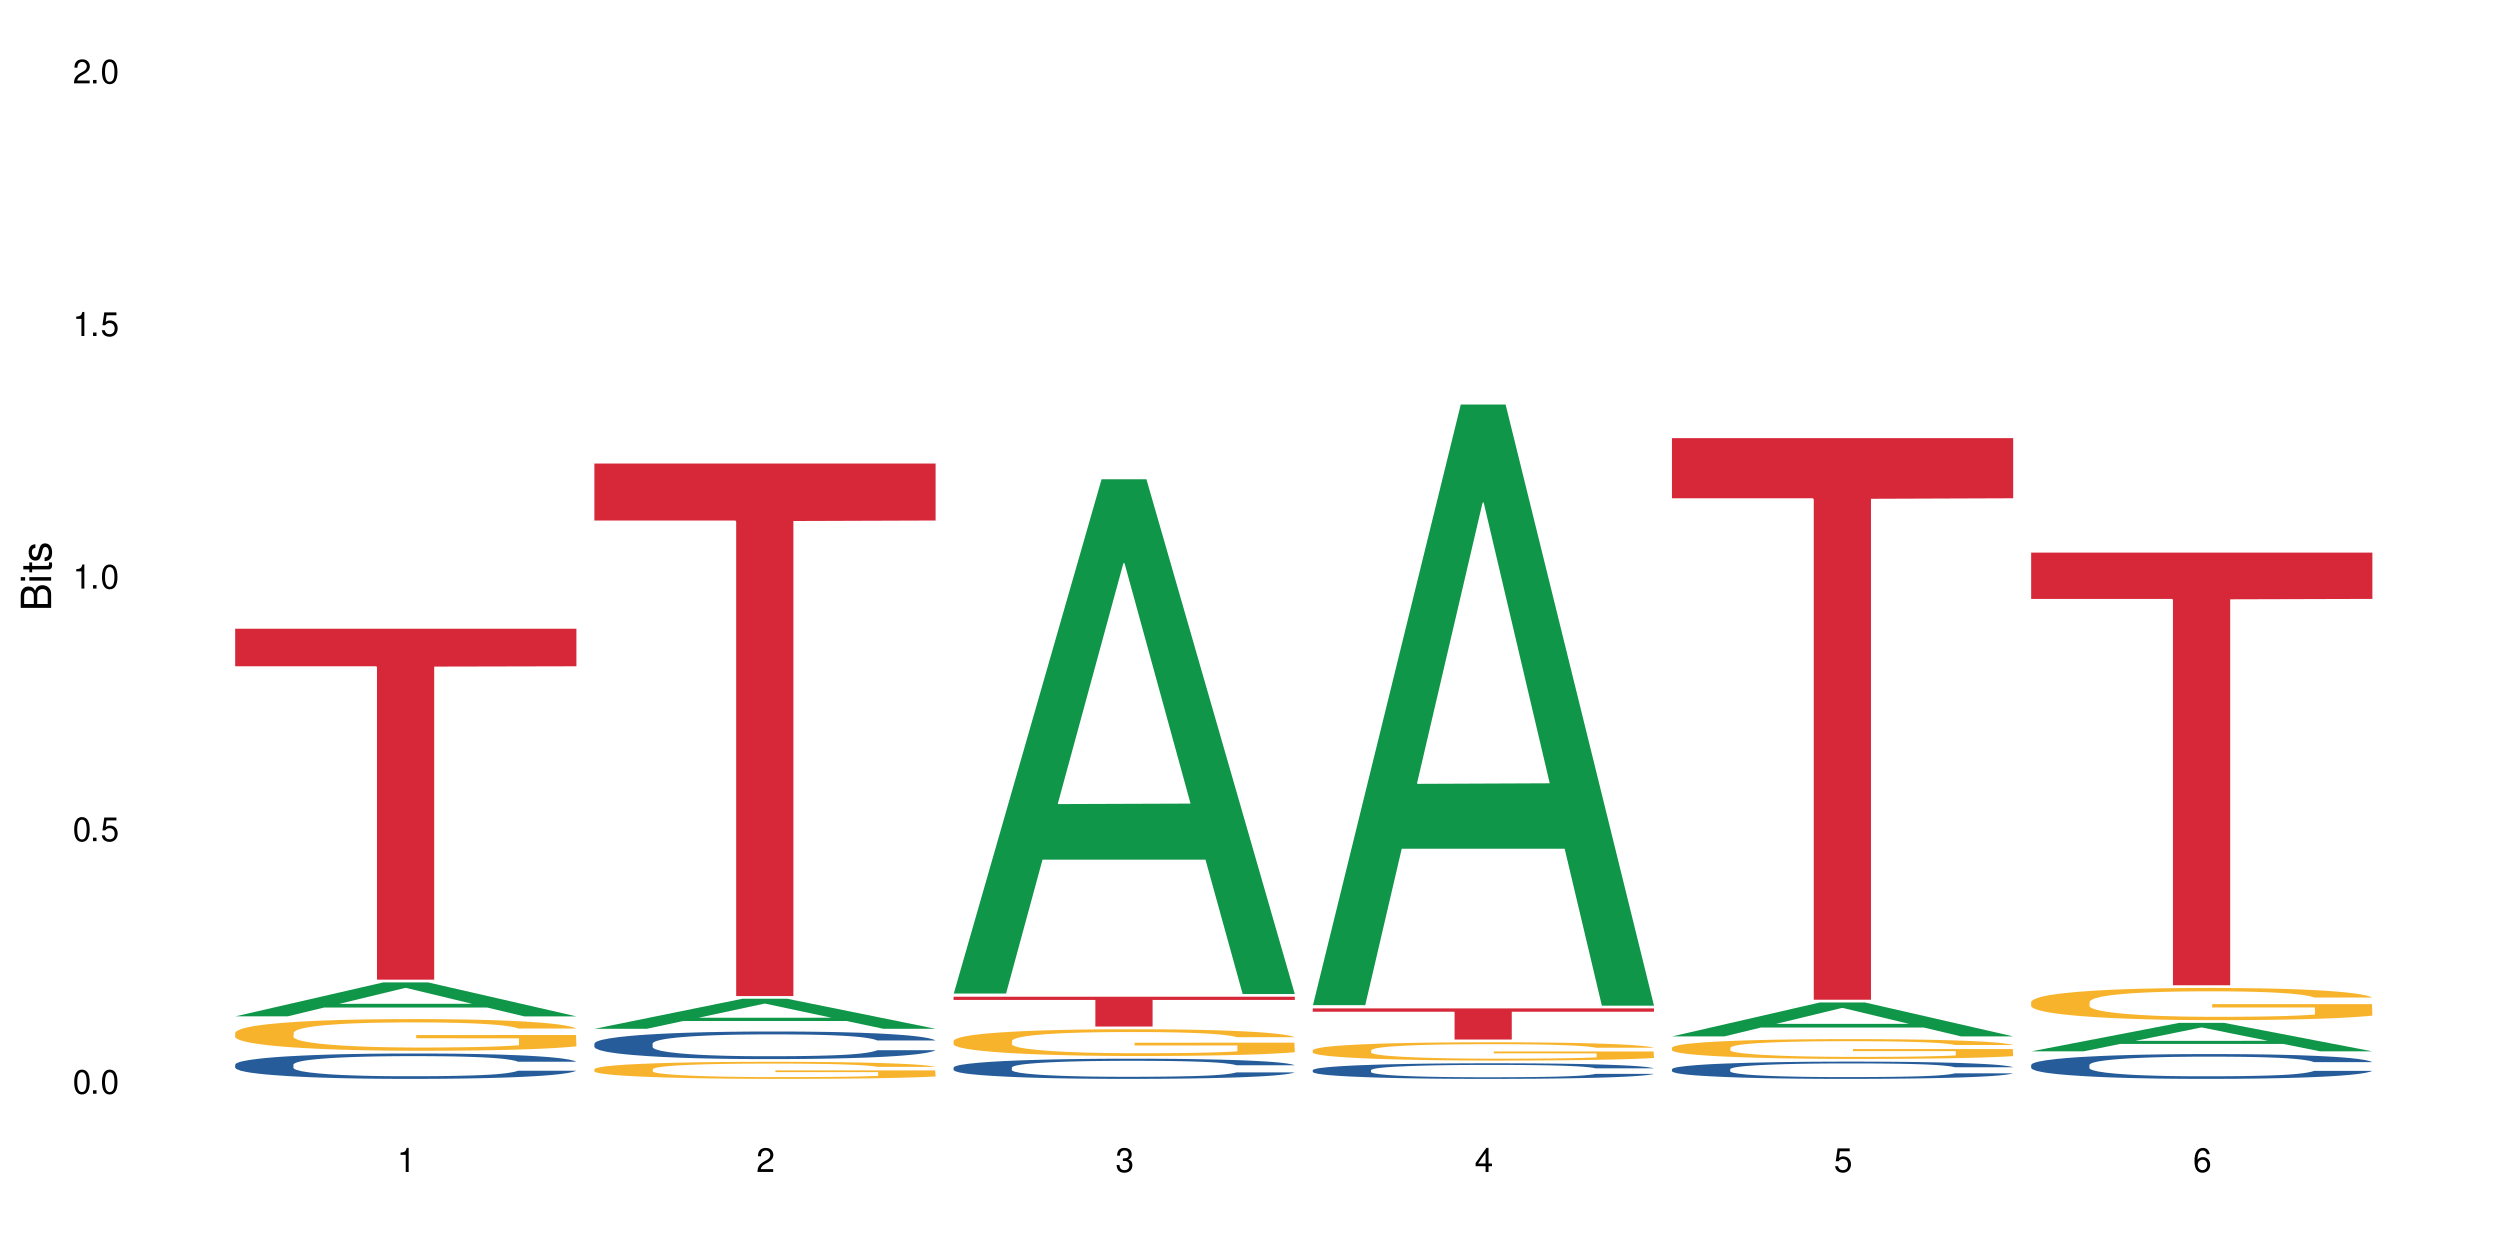
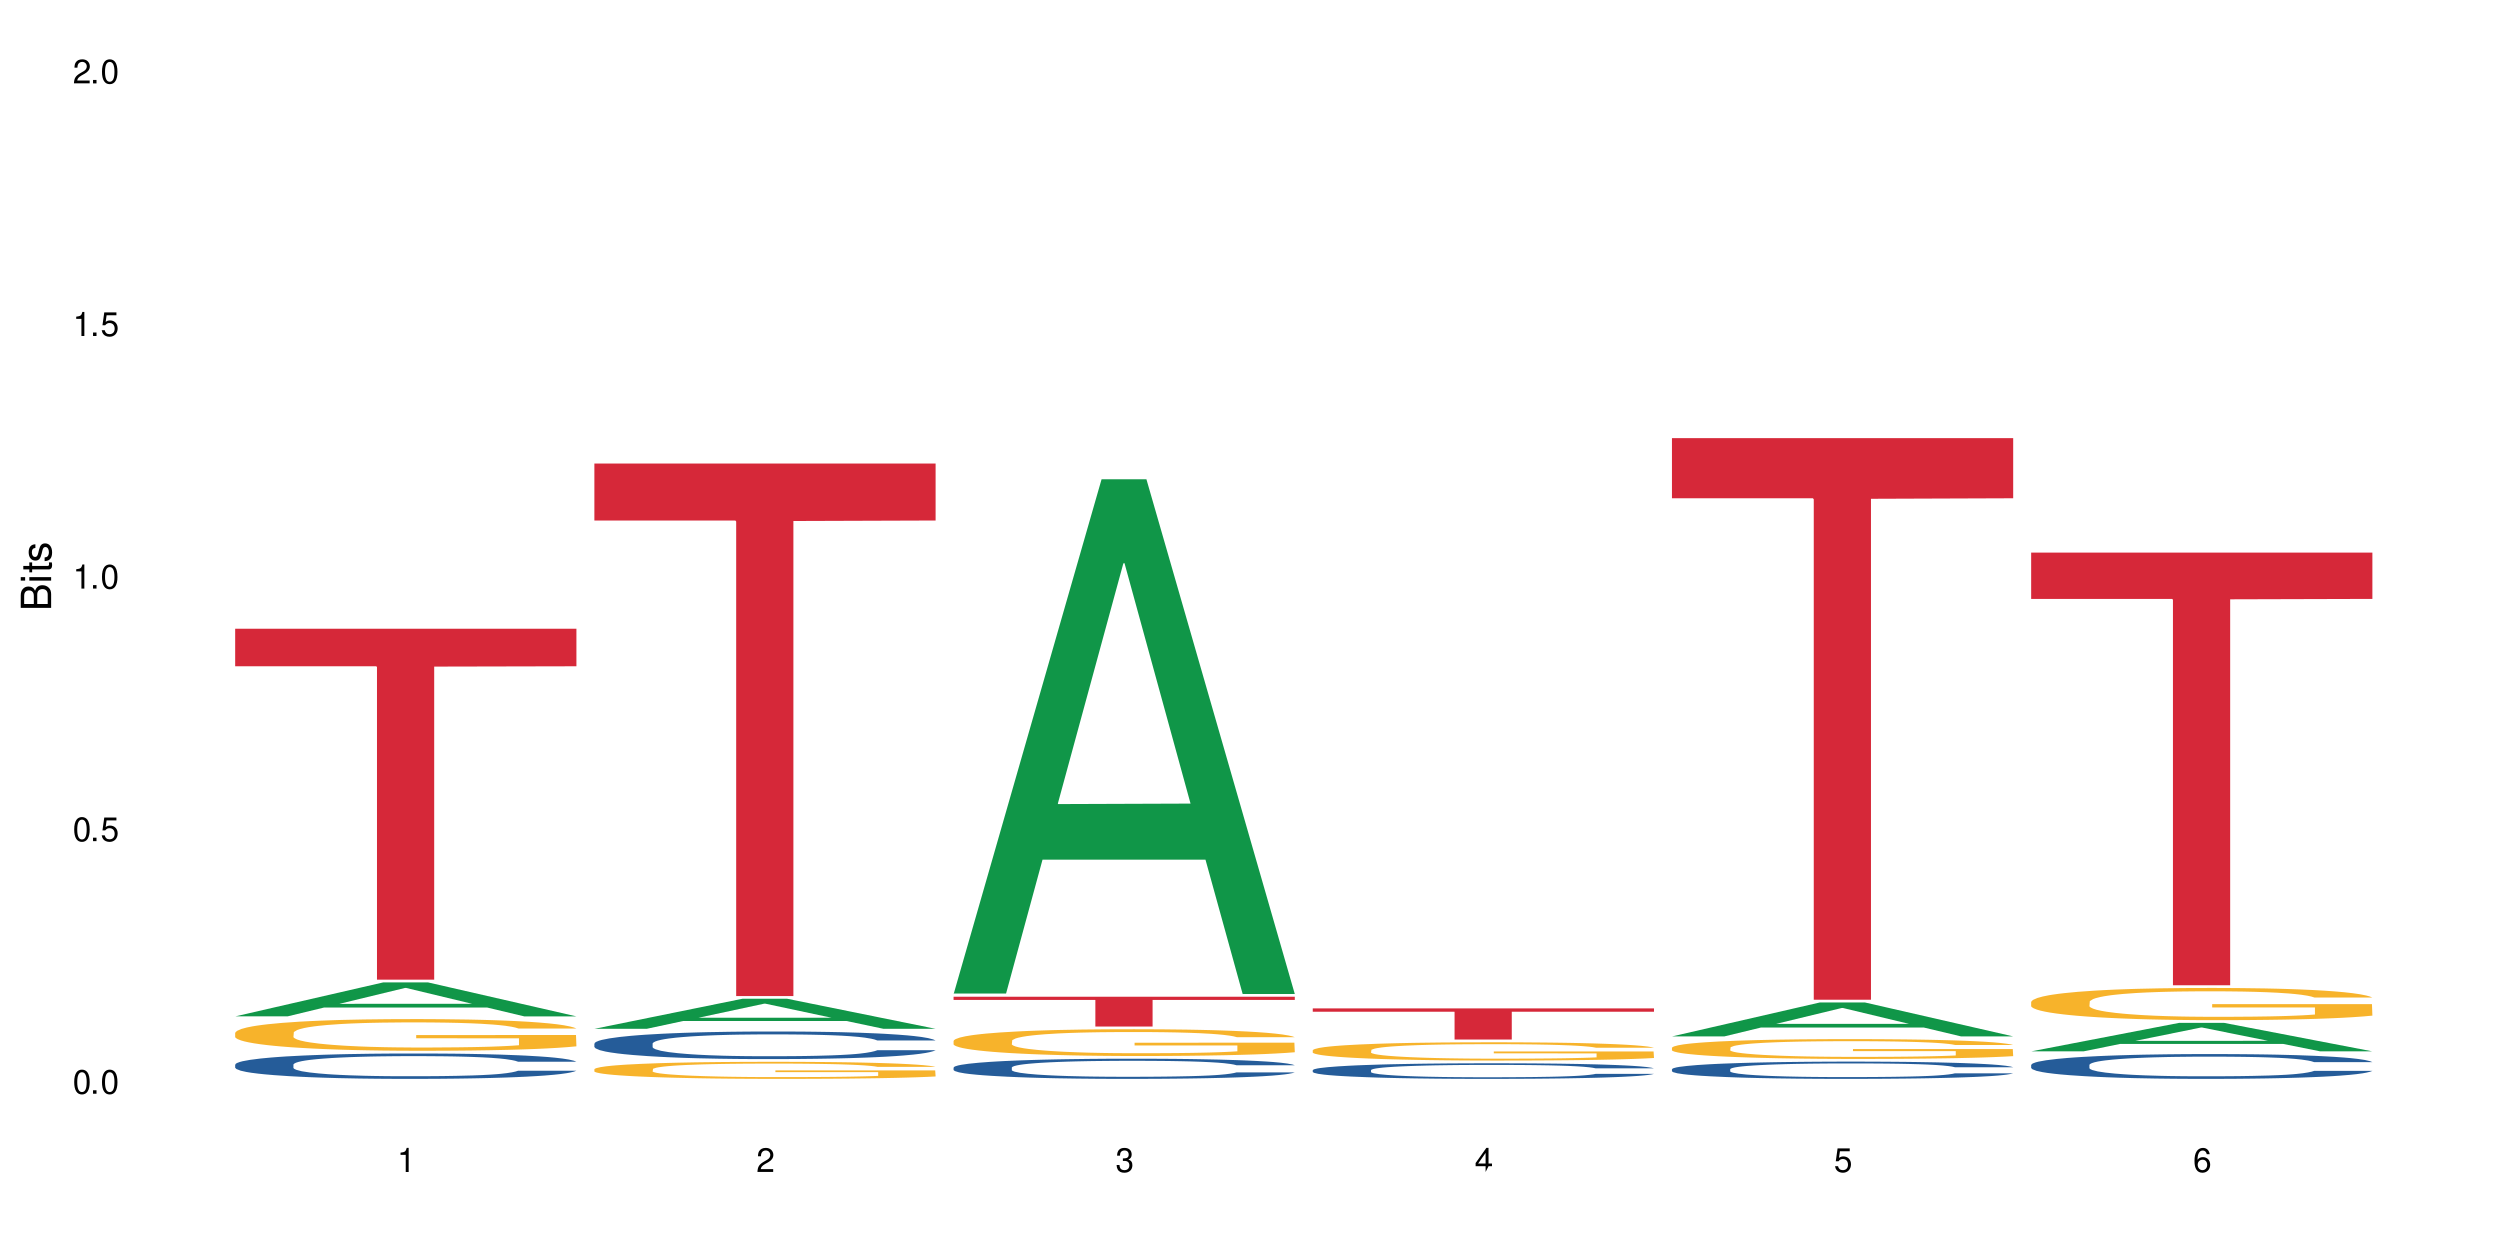
<svg xmlns="http://www.w3.org/2000/svg" xmlns:xlink="http://www.w3.org/1999/xlink" width="720" height="360" viewBox="0 0 720 360">
  <defs>
    <g>
      <g id="glyph-0-0">
</g>
      <g id="glyph-0-1">
        <path d="M 2.641 -6.938 C 2 -6.938 1.422 -6.656 1.078 -6.172 C 0.641 -5.562 0.406 -4.641 0.406 -3.359 C 0.406 -1.016 1.188 0.219 2.641 0.219 C 4.078 0.219 4.859 -1.016 4.859 -3.297 C 4.859 -4.641 4.656 -5.547 4.203 -6.172 C 3.844 -6.656 3.281 -6.938 2.641 -6.938 Z M 2.641 -6.188 C 3.547 -6.188 4 -5.25 4 -3.375 C 4 -1.406 3.562 -0.484 2.625 -0.484 C 1.734 -0.484 1.281 -1.438 1.281 -3.344 C 1.281 -5.25 1.734 -6.188 2.641 -6.188 Z M 2.641 -6.188 " />
      </g>
      <g id="glyph-0-2">
        <path d="M 1.828 -1 L 0.828 -1 L 0.828 0 L 1.828 0 Z M 1.828 -1 " />
      </g>
      <g id="glyph-0-3">
        <path d="M 4.562 -6.797 L 1.062 -6.797 L 0.547 -3.094 L 1.328 -3.094 C 1.719 -3.562 2.047 -3.734 2.578 -3.734 C 3.484 -3.734 4.062 -3.109 4.062 -2.094 C 4.062 -1.125 3.484 -0.531 2.578 -0.531 C 1.828 -0.531 1.375 -0.906 1.188 -1.672 L 0.328 -1.672 C 0.453 -1.109 0.547 -0.844 0.75 -0.594 C 1.125 -0.078 1.828 0.219 2.594 0.219 C 3.969 0.219 4.922 -0.781 4.922 -2.219 C 4.922 -3.562 4.031 -4.484 2.719 -4.484 C 2.25 -4.484 1.859 -4.359 1.469 -4.062 L 1.734 -5.969 L 4.562 -5.969 Z M 4.562 -6.797 " />
      </g>
      <g id="glyph-0-4">
        <path d="M 2.484 -4.938 L 2.484 0 L 3.328 0 L 3.328 -6.938 L 2.766 -6.938 C 2.469 -5.875 2.281 -5.734 0.984 -5.562 L 0.984 -4.938 Z M 2.484 -4.938 " />
      </g>
      <g id="glyph-0-5">
        <path d="M 4.859 -0.828 L 1.281 -0.828 C 1.359 -1.406 1.672 -1.781 2.5 -2.281 L 3.469 -2.828 C 4.406 -3.344 4.906 -4.062 4.906 -4.906 C 4.906 -5.484 4.672 -6.031 4.266 -6.406 C 3.859 -6.766 3.375 -6.938 2.719 -6.938 C 1.859 -6.938 1.219 -6.625 0.844 -6.031 C 0.609 -5.672 0.5 -5.234 0.484 -4.531 L 1.328 -4.531 C 1.359 -5.016 1.406 -5.281 1.531 -5.516 C 1.75 -5.938 2.188 -6.203 2.703 -6.203 C 3.469 -6.203 4.031 -5.641 4.031 -4.891 C 4.031 -4.344 3.719 -3.859 3.125 -3.516 L 2.234 -3 C 0.812 -2.172 0.406 -1.531 0.328 -0.016 L 4.859 -0.016 Z M 4.859 -0.828 " />
      </g>
      <g id="glyph-0-6">
        <path d="M 2.125 -3.188 L 2.578 -3.188 C 3.5 -3.188 3.984 -2.766 3.984 -1.922 C 3.984 -1.062 3.469 -0.531 2.594 -0.531 C 1.656 -0.531 1.203 -1 1.156 -2.016 L 0.312 -2.016 C 0.344 -1.453 0.438 -1.094 0.609 -0.781 C 0.953 -0.109 1.625 0.219 2.547 0.219 C 3.953 0.219 4.859 -0.625 4.859 -1.938 C 4.859 -2.828 4.516 -3.297 3.703 -3.594 C 4.344 -3.844 4.656 -4.328 4.656 -5.031 C 4.656 -6.219 3.875 -6.938 2.578 -6.938 C 1.203 -6.938 0.484 -6.172 0.453 -4.703 L 1.297 -4.703 C 1.312 -5.125 1.344 -5.359 1.453 -5.578 C 1.641 -5.969 2.062 -6.203 2.594 -6.203 C 3.344 -6.203 3.797 -5.75 3.797 -5 C 3.797 -4.516 3.609 -4.219 3.25 -4.047 C 3.016 -3.953 2.703 -3.922 2.125 -3.906 Z M 2.125 -3.188 " />
      </g>
      <g id="glyph-0-7">
-         <path d="M 3.141 -1.672 L 3.141 0 L 3.984 0 L 3.984 -1.672 L 4.984 -1.672 L 4.984 -2.438 L 3.984 -2.438 L 3.984 -6.938 L 3.359 -6.938 L 0.266 -2.578 L 0.266 -1.672 Z M 3.141 -2.438 L 1 -2.438 L 3.141 -5.5 Z M 3.141 -2.438 " />
+         <path d="M 3.141 -1.672 L 3.141 0 L 3.984 -1.672 L 4.984 -1.672 L 4.984 -2.438 L 3.984 -2.438 L 3.984 -6.938 L 3.359 -6.938 L 0.266 -2.578 L 0.266 -1.672 Z M 3.141 -2.438 L 1 -2.438 L 3.141 -5.5 Z M 3.141 -2.438 " />
      </g>
      <g id="glyph-0-8">
        <path d="M 4.781 -5.125 C 4.609 -6.266 3.891 -6.938 2.844 -6.938 C 2.094 -6.938 1.422 -6.578 1.031 -5.953 C 0.594 -5.266 0.406 -4.422 0.406 -3.172 C 0.406 -2 0.578 -1.25 0.984 -0.641 C 1.359 -0.078 1.953 0.219 2.703 0.219 C 3.984 0.219 4.922 -0.75 4.922 -2.094 C 4.922 -3.375 4.062 -4.281 2.844 -4.281 C 2.172 -4.281 1.641 -4.031 1.281 -3.516 C 1.281 -5.234 1.828 -6.188 2.797 -6.188 C 3.391 -6.188 3.797 -5.797 3.938 -5.125 Z M 2.734 -3.531 C 3.547 -3.531 4.062 -2.953 4.062 -2.031 C 4.062 -1.156 3.484 -0.531 2.703 -0.531 C 1.922 -0.531 1.328 -1.188 1.328 -2.078 C 1.328 -2.938 1.906 -3.531 2.734 -3.531 Z M 2.734 -3.531 " />
      </g>
      <g id="glyph-1-0">
</g>
      <g id="glyph-1-1">
        <path d="M 0 -0.953 L 0 -4.891 C 0 -5.719 -0.234 -6.344 -0.734 -6.797 C -1.188 -7.234 -1.812 -7.469 -2.5 -7.469 C -3.547 -7.469 -4.188 -7 -4.625 -5.875 C -4.984 -6.688 -5.625 -7.094 -6.531 -7.094 C -7.172 -7.094 -7.734 -6.859 -8.141 -6.391 C -8.562 -5.922 -8.75 -5.344 -8.75 -4.5 L -8.75 -0.953 Z M -4.984 -2.062 L -7.766 -2.062 L -7.766 -4.219 C -7.766 -4.844 -7.688 -5.203 -7.453 -5.5 C -7.219 -5.812 -6.859 -5.969 -6.375 -5.969 C -5.891 -5.969 -5.531 -5.812 -5.297 -5.5 C -5.062 -5.203 -4.984 -4.844 -4.984 -4.219 Z M -0.984 -2.062 L -4 -2.062 L -4 -4.781 C -4 -5.766 -3.438 -6.359 -2.484 -6.359 C -1.547 -6.359 -0.984 -5.766 -0.984 -4.781 Z M -0.984 -2.062 " />
      </g>
      <g id="glyph-1-2">
        <path d="M -6.281 -1.797 L -6.281 -0.797 L 0 -0.797 L 0 -1.797 Z M -8.75 -1.797 L -8.75 -0.797 L -7.484 -0.797 L -7.484 -1.797 Z M -8.75 -1.797 " />
      </g>
      <g id="glyph-1-3">
        <path d="M -6.281 -3.047 L -6.281 -2.016 L -8.016 -2.016 L -8.016 -1.016 L -6.281 -1.016 L -6.281 -0.172 L -5.469 -0.172 L -5.469 -1.016 L -0.719 -1.016 C -0.078 -1.016 0.281 -1.453 0.281 -2.234 C 0.281 -2.5 0.25 -2.719 0.188 -3.047 L -0.641 -3.047 C -0.609 -2.906 -0.594 -2.766 -0.594 -2.562 C -0.594 -2.141 -0.719 -2.016 -1.156 -2.016 L -5.469 -2.016 L -5.469 -3.047 Z M -6.281 -3.047 " />
      </g>
      <g id="glyph-1-4">
        <path d="M -4.531 -5.25 C -5.766 -5.25 -6.469 -4.422 -6.469 -2.969 C -6.469 -1.516 -5.719 -0.562 -4.547 -0.562 C -3.562 -0.562 -3.094 -1.062 -2.734 -2.562 L -2.516 -3.484 C -2.344 -4.188 -2.094 -4.469 -1.641 -4.469 C -1.047 -4.469 -0.641 -3.875 -0.641 -3 C -0.641 -2.453 -0.797 -2 -1.062 -1.75 C -1.25 -1.594 -1.422 -1.531 -1.875 -1.469 L -1.875 -0.406 C -0.422 -0.453 0.281 -1.266 0.281 -2.922 C 0.281 -4.5 -0.5 -5.516 -1.719 -5.516 C -2.656 -5.516 -3.172 -4.984 -3.469 -3.734 L -3.703 -2.766 C -3.891 -1.953 -4.156 -1.609 -4.594 -1.609 C -5.188 -1.609 -5.547 -2.125 -5.547 -2.938 C -5.547 -3.75 -5.203 -4.172 -4.531 -4.203 Z M -4.531 -5.25 " />
      </g>
    </g>
  </defs>
-   <rect x="-72" y="-36" width="864" height="432" fill="rgb(100%, 100%, 100%)" fill-opacity="1" />
  <path fill-rule="nonzero" fill="rgb(6.275%, 58.824%, 28.235%)" fill-opacity="1" d="M 67.73 292.707 L 67.836 292.699 L 110.359 282.934 L 123.273 282.934 L 166.008 292.719 L 150.992 292.719 L 140.281 290.164 L 93.352 290.164 L 82.852 292.707 L 67.73 292.707 L 97.863 289.105 L 135.977 289.098 L 116.973 284.531 L 116.766 284.523 L 116.555 284.551 L 97.758 289.098 L 97.863 289.105 Z M 67.73 292.707 " />
  <path fill-rule="nonzero" fill="rgb(14.51%, 36.078%, 60%)" fill-opacity="1" d="M 67.73 306.59 L 67.852 306.582 L 67.852 306.422 L 68.211 306.168 L 69.051 305.848 L 69.887 305.629 L 72.047 305.234 L 75.043 304.852 L 78.156 304.559 L 80.434 304.387 L 82.473 304.25 L 87.145 304.004 L 90.145 303.879 L 93.379 303.762 L 97.332 303.648 L 100.211 303.582 L 106.684 303.477 L 111.477 303.43 L 115.191 303.41 L 123.223 303.41 L 128.016 303.438 L 131.492 303.469 L 135.324 303.523 L 138.562 303.582 L 144.195 303.73 L 149.227 303.918 L 151.504 304.023 L 155.102 304.23 L 157.855 304.43 L 159.773 304.605 L 161.934 304.852 L 163.848 305.152 L 165.289 305.492 L 166.008 305.781 L 149.227 305.781 L 148.391 305.512 L 147.43 305.305 L 145.633 305.031 L 143.836 304.84 L 141.316 304.645 L 139.039 304.52 L 135.926 304.391 L 133.168 304.312 L 130.293 304.25 L 127.535 304.211 L 122.262 304.172 L 116.148 304.172 L 113.871 304.184 L 109.199 304.238 L 106.684 304.285 L 103.086 304.379 L 100.57 304.465 L 97.574 304.598 L 95.535 304.711 L 93.02 304.887 L 91.223 305.039 L 89.184 305.258 L 87.984 305.426 L 86.906 305.613 L 85.949 305.836 L 85.23 306.066 L 84.75 306.316 L 84.508 306.555 L 84.508 307.59 L 84.75 307.832 L 85.348 308.113 L 86.906 308.52 L 89.184 308.871 L 91.82 309.152 L 94.336 309.355 L 95.777 309.449 L 97.691 309.555 L 100.688 309.688 L 105.004 309.82 L 107.52 309.875 L 111.355 309.93 L 115.312 309.953 L 120.586 309.953 L 125.258 309.93 L 128.375 309.895 L 131.609 309.84 L 136.043 309.727 L 138.801 309.621 L 141.199 309.492 L 142.996 309.367 L 144.195 309.262 L 145.992 309.055 L 147.43 308.828 L 148.508 308.594 L 149.227 308.367 L 166.008 308.367 L 165.289 308.633 L 164.207 308.895 L 163.129 309.086 L 161.453 309.32 L 159.535 309.527 L 156.777 309.762 L 154.5 309.914 L 151.504 310.082 L 148.75 310.207 L 145.754 310.324 L 141.316 310.457 L 138.441 310.523 L 135.324 310.582 L 131.609 310.637 L 126.938 310.684 L 121.902 310.711 L 117.227 310.715 L 112.195 310.703 L 108.48 310.676 L 103.566 310.617 L 97.453 310.496 L 93.02 310.367 L 89.543 310.242 L 86.547 310.109 L 83.191 309.93 L 78.875 309.633 L 76.238 309.406 L 74.441 309.219 L 72.406 308.961 L 70.969 308.727 L 69.289 308.352 L 68.09 307.879 L 67.73 307.512 Z M 67.73 306.59 " />
  <path fill-rule="nonzero" fill="rgb(96.863%, 70.196%, 16.863%)" fill-opacity="1" d="M 67.73 297.41 L 67.852 297.398 L 67.852 297.234 L 68.332 296.859 L 69.527 296.34 L 71.086 295.914 L 72.766 295.582 L 73.844 295.406 L 75.641 295.156 L 77.199 294.973 L 81.152 294.598 L 86.188 294.246 L 88.945 294.098 L 92.059 293.957 L 96.496 293.797 L 98.531 293.738 L 104.766 293.605 L 111.836 293.523 L 119.625 293.496 L 123.223 293.504 L 128.133 293.539 L 134.848 293.629 L 138.68 293.715 L 141.676 293.797 L 144.793 293.906 L 148.629 294.074 L 152.223 294.273 L 155.102 294.473 L 157.977 294.723 L 160.375 294.988 L 162.41 295.281 L 164.207 295.633 L 165.289 295.926 L 166.008 296.215 L 149.348 296.215 L 148.391 295.926 L 147.309 295.699 L 145.512 295.422 L 143.715 295.223 L 141.918 295.066 L 138.562 294.848 L 135.684 294.715 L 132.09 294.598 L 128.613 294.523 L 124.66 294.473 L 122.262 294.457 L 115.91 294.457 L 110.156 294.516 L 106.801 294.582 L 104.406 294.648 L 101.047 294.773 L 99.012 294.875 L 97.812 294.941 L 94.219 295.199 L 91.82 295.434 L 90.504 295.59 L 88.824 295.84 L 87.625 296.066 L 86.309 296.398 L 85.59 296.648 L 84.629 297.219 L 84.508 298.719 L 84.871 299.035 L 85.59 299.379 L 86.547 299.676 L 87.984 299.996 L 89.422 300.234 L 91.941 300.562 L 94.098 300.777 L 95.777 300.922 L 99.012 301.145 L 100.328 301.219 L 103.445 301.371 L 106.684 301.488 L 110.637 301.586 L 113.633 301.637 L 118.426 301.68 L 124.539 301.68 L 131.73 301.629 L 136.285 301.562 L 139.398 301.496 L 141.438 301.438 L 143.953 301.344 L 145.754 301.262 L 147.43 301.172 L 149.469 301.027 L 149.469 299.035 L 119.863 299.027 L 119.863 298.094 L 165.887 298.086 L 166.008 301.344 L 163.488 301.57 L 160.375 301.789 L 157.379 301.953 L 154.262 302.098 L 149.828 302.254 L 146.23 302.355 L 140.719 302.473 L 135.684 302.547 L 130.41 302.598 L 125.738 302.621 L 120.223 302.629 L 115.312 302.613 L 110.039 302.562 L 105.844 302.496 L 102.008 302.414 L 98.172 302.305 L 93.379 302.129 L 90.262 301.988 L 87.027 301.812 L 83.789 301.605 L 80.914 301.379 L 78.996 301.203 L 77.078 301.004 L 75.043 300.754 L 73.125 300.469 L 71.688 300.211 L 70.367 299.918 L 69.41 299.645 L 68.449 299.27 L 67.969 298.969 L 67.73 298.711 Z M 67.73 297.41 " />
  <path fill-rule="nonzero" fill="rgb(83.922%, 15.686%, 22.353%)" fill-opacity="1" d="M 67.73 181.066 L 166.008 181.066 L 166.008 191.887 L 125.047 191.98 L 125.047 282.152 L 108.57 282.152 L 108.57 192.078 L 108.332 191.887 L 67.73 191.887 Z M 67.73 181.066 " />
  <path fill-rule="nonzero" fill="rgb(6.275%, 58.824%, 28.235%)" fill-opacity="1" d="M 171.18 296.289 L 171.285 296.281 L 213.809 287.645 L 226.723 287.645 L 269.453 296.297 L 254.441 296.297 L 243.73 294.039 L 196.797 294.039 L 186.297 296.289 L 171.18 296.289 L 201.312 293.105 L 239.426 293.098 L 220.422 289.059 L 220.211 289.051 L 220 289.074 L 201.207 293.098 L 201.312 293.105 Z M 171.18 296.289 " />
  <path fill-rule="nonzero" fill="rgb(14.51%, 36.078%, 60%)" fill-opacity="1" d="M 171.18 300.535 L 171.297 300.527 L 171.297 300.352 L 171.66 300.074 L 172.496 299.727 L 173.336 299.488 L 175.492 299.059 L 178.488 298.645 L 181.605 298.328 L 183.883 298.137 L 185.922 297.992 L 190.594 297.723 L 193.59 297.586 L 196.828 297.461 L 200.781 297.34 L 203.656 297.266 L 210.129 297.152 L 214.922 297.098 L 218.641 297.078 L 226.668 297.078 L 231.461 297.105 L 234.938 297.145 L 238.773 297.203 L 242.008 297.266 L 247.641 297.426 L 252.676 297.629 L 254.953 297.746 L 258.547 297.973 L 261.305 298.188 L 263.223 298.379 L 265.379 298.645 L 267.297 298.973 L 268.734 299.344 L 269.453 299.656 L 252.676 299.656 L 251.836 299.363 L 250.879 299.141 L 249.082 298.844 L 247.281 298.633 L 244.766 298.422 L 242.488 298.281 L 239.371 298.145 L 236.617 298.059 L 233.738 297.992 L 230.984 297.949 L 225.711 297.906 L 219.598 297.906 L 217.32 297.922 L 212.645 297.977 L 210.129 298.027 L 206.535 298.129 L 204.016 298.227 L 201.02 298.371 L 198.984 298.492 L 196.469 298.684 L 194.668 298.848 L 192.633 299.09 L 191.434 299.27 L 190.355 299.473 L 189.395 299.715 L 188.676 299.969 L 188.199 300.234 L 187.957 300.496 L 187.957 301.621 L 188.199 301.883 L 188.797 302.188 L 190.355 302.633 L 192.633 303.016 L 195.27 303.32 L 197.785 303.539 L 199.223 303.641 L 201.141 303.758 L 204.137 303.902 L 208.453 304.047 L 210.969 304.105 L 214.805 304.164 L 218.758 304.191 L 224.031 304.191 L 228.707 304.164 L 231.82 304.129 L 235.059 304.07 L 239.492 303.945 L 242.25 303.828 L 244.645 303.691 L 246.445 303.555 L 247.641 303.438 L 249.441 303.211 L 250.879 302.965 L 251.957 302.711 L 252.676 302.465 L 269.453 302.465 L 268.734 302.754 L 267.656 303.039 L 266.578 303.25 L 264.898 303.504 L 262.984 303.727 L 260.227 303.98 L 257.949 304.148 L 254.953 304.332 L 252.195 304.469 L 249.199 304.594 L 244.766 304.738 L 241.891 304.809 L 238.773 304.875 L 235.059 304.934 L 230.383 304.984 L 225.352 305.012 L 220.676 305.02 L 215.645 305.004 L 211.926 304.977 L 207.012 304.91 L 200.902 304.781 L 196.469 304.645 L 192.992 304.504 L 189.996 304.359 L 186.641 304.164 L 182.324 303.844 L 179.688 303.598 L 177.891 303.395 L 175.852 303.109 L 174.414 302.855 L 172.738 302.449 L 171.539 301.934 L 171.18 301.535 Z M 171.18 300.535 " />
  <path fill-rule="nonzero" fill="rgb(96.863%, 70.196%, 16.863%)" fill-opacity="1" d="M 171.18 307.906 L 171.297 307.902 L 171.297 307.812 L 171.777 307.609 L 172.977 307.332 L 174.535 307.102 L 176.211 306.922 L 177.293 306.828 L 179.09 306.695 L 180.648 306.594 L 184.602 306.395 L 189.637 306.203 L 192.391 306.125 L 195.508 306.047 L 199.941 305.961 L 201.98 305.93 L 208.211 305.859 L 215.281 305.812 L 223.074 305.801 L 226.668 305.805 L 231.582 305.824 L 238.293 305.871 L 242.129 305.918 L 245.125 305.961 L 248.242 306.02 L 252.078 306.109 L 255.672 306.219 L 258.547 306.324 L 261.426 306.461 L 263.82 306.605 L 265.859 306.762 L 267.656 306.949 L 268.734 307.105 L 269.453 307.266 L 252.797 307.266 L 251.836 307.105 L 250.758 306.984 L 248.961 306.836 L 247.164 306.73 L 245.363 306.645 L 242.008 306.527 L 239.133 306.457 L 235.539 306.395 L 232.062 306.352 L 228.105 306.324 L 225.711 306.316 L 219.359 306.316 L 213.605 306.348 L 210.25 306.383 L 207.852 306.418 L 204.496 306.488 L 202.461 306.539 L 201.262 306.578 L 197.664 306.715 L 195.27 306.84 L 193.949 306.926 L 192.273 307.062 L 191.074 307.184 L 189.754 307.363 L 189.035 307.496 L 188.078 307.801 L 187.957 308.609 L 188.316 308.781 L 189.035 308.965 L 189.996 309.129 L 191.434 309.297 L 192.871 309.43 L 195.387 309.602 L 197.547 309.719 L 199.223 309.797 L 202.461 309.918 L 203.777 309.957 L 206.895 310.039 L 210.129 310.102 L 214.086 310.156 L 217.082 310.184 L 221.875 310.203 L 227.988 310.203 L 235.18 310.176 L 239.73 310.141 L 242.848 310.105 L 244.887 310.074 L 247.402 310.023 L 249.199 309.98 L 250.879 309.93 L 252.914 309.855 L 252.914 308.781 L 223.312 308.777 L 223.312 308.273 L 269.336 308.27 L 269.453 310.023 L 266.938 310.145 L 263.82 310.262 L 260.824 310.352 L 257.711 310.43 L 253.273 310.516 L 249.68 310.566 L 244.168 310.633 L 239.133 310.672 L 233.859 310.699 L 229.184 310.711 L 223.672 310.715 L 218.758 310.707 L 213.484 310.68 L 209.289 310.645 L 205.457 310.602 L 201.621 310.543 L 196.828 310.445 L 193.711 310.371 L 190.473 310.277 L 187.238 310.164 L 184.363 310.043 L 182.445 309.949 L 180.527 309.84 L 178.488 309.707 L 176.57 309.555 L 175.133 309.414 L 173.816 309.258 L 172.855 309.109 L 171.898 308.906 L 171.418 308.746 L 171.18 308.605 Z M 171.18 307.906 " />
  <path fill-rule="nonzero" fill="rgb(83.922%, 15.686%, 22.353%)" fill-opacity="1" d="M 171.18 133.488 L 269.453 133.488 L 269.453 149.906 L 228.496 150.051 L 228.496 286.863 L 212.02 286.863 L 212.02 150.195 L 211.777 149.906 L 171.18 149.906 Z M 171.18 133.488 " />
  <path fill-rule="nonzero" fill="rgb(6.275%, 58.824%, 28.235%)" fill-opacity="1" d="M 274.629 286.141 L 274.73 286.004 L 317.254 138.023 L 330.168 138.023 L 372.902 286.281 L 357.887 286.281 L 347.18 247.582 L 300.246 247.582 L 289.746 286.141 L 274.629 286.141 L 304.762 231.574 L 342.875 231.434 L 323.871 162.246 L 323.66 162.109 L 323.449 162.527 L 304.656 231.434 L 304.762 231.574 Z M 274.629 286.141 " />
  <path fill-rule="nonzero" fill="rgb(14.51%, 36.078%, 60%)" fill-opacity="1" d="M 274.629 307.438 L 274.746 307.43 L 274.746 307.305 L 275.105 307.102 L 275.945 306.848 L 276.785 306.672 L 278.941 306.359 L 281.938 306.059 L 285.055 305.824 L 287.332 305.688 L 289.367 305.578 L 294.043 305.383 L 297.039 305.281 L 300.273 305.191 L 304.23 305.102 L 307.105 305.051 L 313.578 304.965 L 318.371 304.926 L 322.086 304.91 L 330.117 304.91 L 334.91 304.934 L 338.387 304.957 L 342.223 305 L 345.457 305.051 L 351.09 305.164 L 356.125 305.312 L 358.402 305.398 L 361.996 305.562 L 364.754 305.723 L 366.672 305.859 L 368.828 306.059 L 370.746 306.297 L 372.184 306.566 L 372.902 306.793 L 356.125 306.793 L 355.285 306.582 L 354.324 306.418 L 352.527 306.199 L 350.73 306.047 L 348.215 305.895 L 345.938 305.793 L 342.82 305.691 L 340.062 305.629 L 337.188 305.578 L 334.43 305.547 L 329.156 305.516 L 323.047 305.516 L 320.77 305.527 L 316.094 305.57 L 313.578 305.605 L 309.98 305.68 L 307.465 305.75 L 304.469 305.855 L 302.434 305.945 L 299.914 306.082 L 298.117 306.207 L 296.078 306.383 L 294.883 306.512 L 293.801 306.664 L 292.844 306.836 L 292.125 307.023 L 291.645 307.219 L 291.406 307.41 L 291.406 308.234 L 291.645 308.426 L 292.246 308.648 L 293.801 308.969 L 296.078 309.25 L 298.715 309.477 L 301.234 309.633 L 302.672 309.707 L 304.59 309.793 L 307.586 309.898 L 311.898 310.004 L 314.418 310.047 L 318.25 310.09 L 322.207 310.113 L 327.48 310.113 L 332.152 310.09 L 335.27 310.062 L 338.508 310.02 L 342.941 309.93 L 345.695 309.848 L 348.094 309.746 L 349.891 309.645 L 351.09 309.559 L 352.887 309.395 L 354.324 309.215 L 355.406 309.027 L 356.125 308.848 L 372.902 308.848 L 372.184 309.062 L 371.105 309.27 L 370.027 309.422 L 368.348 309.605 L 366.43 309.773 L 363.676 309.957 L 361.398 310.078 L 358.402 310.211 L 355.645 310.312 L 352.648 310.402 L 348.215 310.508 L 345.336 310.562 L 342.223 310.609 L 338.508 310.652 L 333.832 310.691 L 328.797 310.711 L 324.125 310.715 L 319.09 310.707 L 315.375 310.684 L 310.461 310.637 L 304.348 310.543 L 299.914 310.441 L 296.438 310.34 L 293.441 310.234 L 290.086 310.09 L 285.773 309.855 L 283.137 309.676 L 281.34 309.527 L 279.301 309.32 L 277.863 309.137 L 276.184 308.836 L 274.988 308.461 L 274.629 308.168 Z M 274.629 307.438 " />
  <path fill-rule="nonzero" fill="rgb(96.863%, 70.196%, 16.863%)" fill-opacity="1" d="M 274.629 299.723 L 274.746 299.715 L 274.746 299.574 L 275.227 299.258 L 276.426 298.82 L 277.984 298.461 L 279.66 298.18 L 280.738 298.031 L 282.535 297.82 L 284.094 297.664 L 288.051 297.348 L 293.082 297.055 L 295.84 296.926 L 298.957 296.809 L 303.391 296.672 L 305.43 296.625 L 311.66 296.512 L 318.73 296.441 L 326.52 296.418 L 330.117 296.426 L 335.031 296.453 L 341.742 296.531 L 345.578 296.602 L 348.574 296.672 L 351.688 296.766 L 355.523 296.906 L 359.121 297.074 L 361.996 297.242 L 364.871 297.453 L 367.27 297.68 L 369.309 297.926 L 371.105 298.223 L 372.184 298.469 L 372.902 298.715 L 356.242 298.715 L 355.285 298.469 L 354.207 298.277 L 352.41 298.047 L 350.609 297.879 L 348.812 297.742 L 345.457 297.559 L 342.582 297.449 L 338.984 297.348 L 335.512 297.285 L 331.555 297.242 L 329.156 297.23 L 322.805 297.23 L 317.055 297.277 L 313.699 297.336 L 311.301 297.391 L 307.945 297.496 L 305.906 297.582 L 304.707 297.637 L 301.113 297.855 L 298.715 298.055 L 297.398 298.188 L 295.719 298.398 L 294.523 298.59 L 293.203 298.871 L 292.484 299.082 L 291.527 299.559 L 291.406 300.828 L 291.766 301.094 L 292.484 301.383 L 293.441 301.637 L 294.883 301.906 L 296.32 302.109 L 298.836 302.383 L 300.992 302.566 L 302.672 302.688 L 305.906 302.879 L 307.227 302.941 L 310.34 303.066 L 313.578 303.168 L 317.531 303.25 L 320.527 303.293 L 325.324 303.328 L 331.434 303.328 L 338.625 303.285 L 343.18 303.23 L 346.297 303.172 L 348.332 303.125 L 350.852 303.047 L 352.648 302.977 L 354.324 302.898 L 356.363 302.777 L 356.363 301.094 L 326.762 301.09 L 326.762 300.301 L 372.781 300.293 L 372.902 303.047 L 370.387 303.238 L 367.27 303.418 L 364.273 303.562 L 361.156 303.68 L 356.723 303.812 L 353.129 303.898 L 347.613 303.996 L 342.582 304.062 L 337.309 304.102 L 332.633 304.125 L 327.121 304.133 L 322.207 304.117 L 316.934 304.074 L 312.738 304.02 L 308.902 303.949 L 305.07 303.855 L 300.273 303.707 L 297.16 303.59 L 293.922 303.441 L 290.688 303.266 L 287.809 303.074 L 285.895 302.926 L 283.977 302.758 L 281.938 302.547 L 280.02 302.309 L 278.582 302.09 L 277.262 301.844 L 276.305 301.609 L 275.348 301.293 L 274.867 301.039 L 274.629 300.82 Z M 274.629 299.723 " />
  <path fill-rule="nonzero" fill="rgb(83.922%, 15.686%, 22.353%)" fill-opacity="1" d="M 274.629 287.062 L 372.902 287.062 L 372.902 287.98 L 331.945 287.988 L 331.945 295.641 L 315.465 295.641 L 315.465 287.996 L 315.227 287.98 L 274.629 287.98 Z M 274.629 287.062 " />
-   <path fill-rule="nonzero" fill="rgb(6.275%, 58.824%, 28.235%)" fill-opacity="1" d="M 378.074 289.473 L 378.18 289.312 L 420.703 116.504 L 433.617 116.504 L 476.352 289.637 L 461.336 289.637 L 450.625 244.445 L 403.695 244.445 L 393.195 289.473 L 378.074 289.473 L 408.207 225.75 L 446.32 225.586 L 427.316 144.793 L 427.109 144.629 L 426.898 145.117 L 408.105 225.586 L 408.207 225.75 Z M 378.074 289.473 " />
  <path fill-rule="nonzero" fill="rgb(14.51%, 36.078%, 60%)" fill-opacity="1" d="M 378.074 308.18 L 378.195 308.176 L 378.195 308.078 L 378.555 307.922 L 379.395 307.723 L 380.23 307.59 L 382.391 307.348 L 385.387 307.113 L 388.5 306.934 L 390.777 306.824 L 392.816 306.742 L 397.492 306.59 L 400.488 306.512 L 403.723 306.445 L 407.676 306.375 L 410.555 306.332 L 417.027 306.266 L 421.82 306.238 L 425.535 306.227 L 433.566 306.227 L 438.359 306.242 L 441.836 306.262 L 445.668 306.297 L 448.906 306.332 L 454.539 306.422 L 459.57 306.539 L 461.848 306.605 L 465.445 306.73 L 468.199 306.855 L 470.117 306.961 L 472.277 307.113 L 474.191 307.297 L 475.633 307.508 L 476.352 307.684 L 459.57 307.684 L 458.734 307.52 L 457.773 307.391 L 455.977 307.223 L 454.18 307.105 L 451.66 306.984 L 449.383 306.906 L 446.27 306.828 L 443.512 306.781 L 440.637 306.742 L 437.879 306.719 L 432.605 306.695 L 426.492 306.695 L 424.215 306.703 L 419.543 306.734 L 417.027 306.766 L 413.43 306.82 L 410.914 306.875 L 407.918 306.957 L 405.879 307.027 L 403.363 307.133 L 401.566 307.227 L 399.527 307.363 L 398.328 307.465 L 397.25 307.582 L 396.293 307.715 L 395.574 307.859 L 395.094 308.012 L 394.855 308.16 L 394.855 308.797 L 395.094 308.941 L 395.691 309.117 L 397.25 309.367 L 399.527 309.582 L 402.164 309.758 L 404.68 309.879 L 406.121 309.938 L 408.035 310.004 L 411.035 310.086 L 415.348 310.168 L 417.863 310.199 L 421.699 310.23 L 425.656 310.25 L 430.93 310.25 L 435.602 310.23 L 438.719 310.211 L 441.953 310.18 L 446.387 310.109 L 449.145 310.043 L 451.543 309.965 L 453.34 309.887 L 454.539 309.82 L 456.336 309.695 L 457.773 309.555 L 458.852 309.41 L 459.57 309.273 L 476.352 309.273 L 475.633 309.438 L 474.555 309.598 L 473.473 309.715 L 471.797 309.859 L 469.879 309.984 L 467.121 310.129 L 464.844 310.223 L 461.848 310.328 L 459.094 310.406 L 456.098 310.473 L 451.66 310.555 L 448.785 310.598 L 445.668 310.633 L 441.953 310.668 L 437.281 310.695 L 432.246 310.711 L 427.574 310.715 L 422.539 310.707 L 418.824 310.691 L 413.91 310.656 L 407.797 310.582 L 403.363 310.504 L 399.887 310.426 L 396.891 310.344 L 393.535 310.23 L 389.223 310.051 L 386.586 309.91 L 384.785 309.797 L 382.75 309.637 L 381.312 309.492 L 379.633 309.262 L 378.434 308.973 L 378.074 308.746 Z M 378.074 308.18 " />
  <path fill-rule="nonzero" fill="rgb(96.863%, 70.196%, 16.863%)" fill-opacity="1" d="M 378.074 302.434 L 378.195 302.43 L 378.195 302.332 L 378.676 302.117 L 379.871 301.816 L 381.43 301.57 L 383.109 301.379 L 384.188 301.277 L 385.984 301.133 L 387.543 301.027 L 391.496 300.812 L 396.531 300.609 L 399.289 300.523 L 402.402 300.441 L 406.84 300.348 L 408.875 300.316 L 415.109 300.238 L 422.18 300.191 L 429.969 300.176 L 433.566 300.18 L 438.48 300.199 L 445.191 300.254 L 449.023 300.301 L 452.02 300.348 L 455.137 300.41 L 458.973 300.508 L 462.566 300.625 L 465.445 300.738 L 468.32 300.883 L 470.719 301.039 L 472.754 301.207 L 474.555 301.406 L 475.633 301.578 L 476.352 301.746 L 459.691 301.746 L 458.734 301.578 L 457.652 301.445 L 455.855 301.289 L 454.059 301.172 L 452.262 301.082 L 448.906 300.957 L 446.027 300.879 L 442.434 300.812 L 438.957 300.77 L 435.004 300.738 L 432.605 300.73 L 426.254 300.73 L 420.5 300.762 L 417.145 300.801 L 414.75 300.84 L 411.395 300.91 L 409.355 300.969 L 408.156 301.008 L 404.562 301.156 L 402.164 301.293 L 400.848 301.383 L 399.168 301.527 L 397.969 301.656 L 396.652 301.852 L 395.934 301.996 L 394.973 302.324 L 394.855 303.188 L 395.215 303.371 L 395.934 303.57 L 396.891 303.742 L 398.328 303.926 L 399.766 304.066 L 402.285 304.254 L 404.441 304.379 L 406.121 304.461 L 409.355 304.59 L 410.672 304.633 L 413.789 304.719 L 417.027 304.785 L 420.98 304.844 L 423.977 304.875 L 428.77 304.898 L 434.883 304.898 L 442.074 304.867 L 446.629 304.832 L 449.746 304.793 L 451.781 304.758 L 454.297 304.703 L 456.098 304.656 L 457.773 304.605 L 459.812 304.523 L 459.812 303.371 L 430.211 303.367 L 430.211 302.828 L 476.23 302.824 L 476.352 304.703 L 473.832 304.836 L 470.719 304.961 L 467.723 305.055 L 464.605 305.137 L 460.172 305.23 L 456.574 305.289 L 451.062 305.355 L 446.027 305.398 L 440.754 305.426 L 436.082 305.441 L 430.57 305.445 L 425.656 305.438 L 420.383 305.406 L 416.188 305.371 L 412.352 305.32 L 408.516 305.258 L 403.723 305.156 L 400.605 305.074 L 397.371 304.977 L 394.133 304.855 L 391.258 304.723 L 389.34 304.625 L 387.422 304.508 L 385.387 304.363 L 383.469 304.199 L 382.031 304.051 L 380.711 303.883 L 379.754 303.723 L 378.793 303.508 L 378.316 303.332 L 378.074 303.184 Z M 378.074 302.434 " />
  <path fill-rule="nonzero" fill="rgb(83.922%, 15.686%, 22.353%)" fill-opacity="1" d="M 378.074 290.418 L 476.352 290.418 L 476.352 291.379 L 435.391 291.387 L 435.391 299.395 L 418.914 299.395 L 418.914 291.395 L 418.676 291.379 L 378.074 291.379 Z M 378.074 290.418 " />
  <path fill-rule="nonzero" fill="rgb(6.275%, 58.824%, 28.235%)" fill-opacity="1" d="M 481.523 298.477 L 481.629 298.469 L 524.152 288.703 L 537.066 288.703 L 579.797 298.484 L 564.785 298.484 L 554.074 295.934 L 507.141 295.934 L 496.641 298.477 L 481.523 298.477 L 511.656 294.875 L 549.77 294.867 L 530.766 290.301 L 530.555 290.293 L 530.348 290.32 L 511.551 294.867 L 511.656 294.875 Z M 481.523 298.477 " />
  <path fill-rule="nonzero" fill="rgb(14.51%, 36.078%, 60%)" fill-opacity="1" d="M 481.523 307.91 L 481.645 307.906 L 481.645 307.797 L 482.004 307.625 L 482.84 307.406 L 483.68 307.258 L 485.836 306.992 L 488.832 306.73 L 491.949 306.531 L 494.227 306.414 L 496.266 306.324 L 500.938 306.156 L 503.934 306.07 L 507.172 305.992 L 511.125 305.914 L 514 305.871 L 520.473 305.797 L 525.27 305.766 L 528.984 305.75 L 537.012 305.75 L 541.809 305.77 L 545.281 305.793 L 549.117 305.828 L 552.352 305.871 L 557.984 305.969 L 563.02 306.098 L 565.297 306.168 L 568.891 306.309 L 571.648 306.445 L 573.566 306.562 L 575.723 306.73 L 577.641 306.938 L 579.078 307.168 L 579.797 307.363 L 563.02 307.363 L 562.18 307.18 L 561.223 307.039 L 559.426 306.855 L 557.625 306.723 L 555.109 306.59 L 552.832 306.504 L 549.715 306.418 L 546.961 306.363 L 544.082 306.324 L 541.328 306.297 L 536.055 306.27 L 529.941 306.27 L 527.664 306.277 L 522.992 306.316 L 520.473 306.348 L 516.879 306.41 L 514.363 306.469 L 511.367 306.559 L 509.328 306.637 L 506.812 306.754 L 505.012 306.859 L 502.977 307.008 L 501.777 307.121 L 500.699 307.25 L 499.738 307.398 L 499.02 307.559 L 498.543 307.727 L 498.301 307.891 L 498.301 308.594 L 498.543 308.758 L 499.141 308.945 L 500.699 309.223 L 502.977 309.465 L 505.613 309.656 L 508.129 309.789 L 509.566 309.855 L 511.484 309.926 L 514.48 310.016 L 518.797 310.109 L 521.312 310.145 L 525.148 310.18 L 529.102 310.199 L 534.375 310.199 L 539.051 310.18 L 542.168 310.156 L 545.402 310.121 L 549.836 310.043 L 552.594 309.973 L 554.988 309.887 L 556.789 309.801 L 557.984 309.727 L 559.785 309.586 L 561.223 309.434 L 562.301 309.273 L 563.02 309.117 L 579.797 309.117 L 579.078 309.301 L 578 309.477 L 576.922 309.609 L 575.246 309.77 L 573.328 309.91 L 570.57 310.066 L 568.293 310.172 L 565.297 310.285 L 562.539 310.371 L 559.543 310.449 L 555.109 310.539 L 552.234 310.586 L 549.117 310.625 L 545.402 310.66 L 540.727 310.695 L 535.695 310.711 L 531.02 310.715 L 525.988 310.707 L 522.27 310.688 L 517.359 310.648 L 511.246 310.566 L 506.812 310.48 L 503.336 310.395 L 500.34 310.305 L 496.984 310.18 L 492.668 309.98 L 490.031 309.828 L 488.234 309.699 L 486.195 309.523 L 484.758 309.363 L 483.082 309.109 L 481.883 308.789 L 481.523 308.539 Z M 481.523 307.91 " />
  <path fill-rule="nonzero" fill="rgb(96.863%, 70.196%, 16.863%)" fill-opacity="1" d="M 481.523 301.711 L 481.645 301.703 L 481.645 301.602 L 482.121 301.367 L 483.32 301.043 L 484.879 300.777 L 486.555 300.57 L 487.637 300.461 L 489.434 300.305 L 490.992 300.188 L 494.945 299.953 L 499.98 299.734 L 502.734 299.641 L 505.852 299.551 L 510.285 299.453 L 512.324 299.418 L 518.555 299.332 L 525.629 299.281 L 533.418 299.266 L 537.012 299.27 L 541.926 299.293 L 548.637 299.348 L 552.473 299.402 L 555.469 299.453 L 558.586 299.52 L 562.422 299.625 L 566.016 299.75 L 568.891 299.875 L 571.77 300.031 L 574.164 300.199 L 576.203 300.383 L 578 300.602 L 579.078 300.781 L 579.797 300.965 L 563.141 300.965 L 562.18 300.781 L 561.102 300.641 L 559.305 300.469 L 557.508 300.344 L 555.711 300.246 L 552.352 300.109 L 549.477 300.027 L 545.883 299.953 L 542.406 299.906 L 538.449 299.875 L 536.055 299.863 L 529.703 299.863 L 523.949 299.902 L 520.594 299.945 L 518.195 299.984 L 514.84 300.062 L 512.805 300.125 L 511.605 300.168 L 508.008 300.328 L 505.613 300.477 L 504.293 300.574 L 502.617 300.73 L 501.418 300.871 L 500.098 301.078 L 499.379 301.234 L 498.422 301.59 L 498.301 302.527 L 498.66 302.727 L 499.379 302.941 L 500.34 303.129 L 501.777 303.324 L 503.215 303.477 L 505.73 303.68 L 507.891 303.816 L 509.566 303.902 L 512.805 304.043 L 514.121 304.09 L 517.238 304.184 L 520.473 304.258 L 524.43 304.32 L 527.426 304.352 L 532.219 304.379 L 538.332 304.379 L 545.523 304.348 L 550.078 304.305 L 553.191 304.262 L 555.23 304.227 L 557.746 304.168 L 559.543 304.117 L 561.223 304.059 L 563.258 303.973 L 563.258 302.727 L 533.656 302.723 L 533.656 302.137 L 579.68 302.133 L 579.797 304.168 L 577.281 304.309 L 574.164 304.445 L 571.168 304.551 L 568.055 304.637 L 563.617 304.738 L 560.023 304.801 L 554.512 304.871 L 549.477 304.918 L 544.203 304.949 L 539.531 304.965 L 534.016 304.973 L 529.102 304.961 L 523.828 304.93 L 519.637 304.887 L 515.801 304.836 L 511.965 304.77 L 507.172 304.66 L 504.055 304.57 L 500.82 304.461 L 497.582 304.332 L 494.707 304.191 L 492.789 304.082 L 490.871 303.957 L 488.832 303.801 L 486.918 303.621 L 485.477 303.461 L 484.16 303.277 L 483.199 303.105 L 482.242 302.871 L 481.762 302.684 L 481.523 302.523 Z M 481.523 301.711 " />
  <path fill-rule="nonzero" fill="rgb(83.922%, 15.686%, 22.353%)" fill-opacity="1" d="M 481.523 126.188 L 579.797 126.188 L 579.797 143.5 L 538.84 143.652 L 538.84 287.922 L 522.363 287.922 L 522.363 143.805 L 522.121 143.5 L 481.523 143.5 Z M 481.523 126.188 " />
  <path fill-rule="nonzero" fill="rgb(6.275%, 58.824%, 28.235%)" fill-opacity="1" d="M 584.973 302.785 L 585.074 302.777 L 627.598 294.586 L 640.512 294.586 L 683.246 302.793 L 668.23 302.793 L 657.523 300.652 L 610.59 300.652 L 600.09 302.785 L 584.973 302.785 L 615.105 299.766 L 653.219 299.758 L 634.215 295.926 L 634.004 295.918 L 633.793 295.941 L 615 299.758 L 615.105 299.766 Z M 584.973 302.785 " />
  <path fill-rule="nonzero" fill="rgb(14.51%, 36.078%, 60%)" fill-opacity="1" d="M 584.973 306.684 L 585.09 306.676 L 585.09 306.52 L 585.449 306.27 L 586.289 305.957 L 587.129 305.742 L 589.285 305.355 L 592.281 304.984 L 595.398 304.695 L 597.676 304.527 L 599.711 304.398 L 604.387 304.156 L 607.383 304.031 L 610.617 303.922 L 614.574 303.809 L 617.449 303.742 L 623.922 303.641 L 628.715 303.594 L 632.43 303.574 L 640.461 303.574 L 645.254 303.602 L 648.73 303.633 L 652.566 303.684 L 655.801 303.742 L 661.434 303.887 L 666.469 304.07 L 668.746 304.176 L 672.34 304.379 L 675.098 304.574 L 677.016 304.742 L 679.172 304.984 L 681.09 305.277 L 682.527 305.609 L 683.246 305.891 L 666.469 305.891 L 665.629 305.629 L 664.672 305.43 L 662.871 305.16 L 661.074 304.973 L 658.559 304.781 L 656.281 304.656 L 653.164 304.535 L 650.406 304.457 L 647.531 304.398 L 644.773 304.359 L 639.504 304.316 L 633.391 304.316 L 631.113 304.332 L 626.438 304.383 L 623.922 304.43 L 620.328 304.52 L 617.809 304.605 L 614.812 304.734 L 612.777 304.848 L 610.258 305.016 L 608.461 305.168 L 606.426 305.383 L 605.227 305.547 L 604.148 305.727 L 603.188 305.945 L 602.469 306.172 L 601.988 306.414 L 601.75 306.648 L 601.75 307.66 L 601.988 307.895 L 602.59 308.172 L 604.148 308.57 L 606.426 308.914 L 609.059 309.188 L 611.578 309.383 L 613.016 309.477 L 614.934 309.582 L 617.93 309.711 L 622.242 309.84 L 624.762 309.895 L 628.598 309.945 L 632.551 309.973 L 637.824 309.973 L 642.5 309.945 L 645.613 309.914 L 648.852 309.859 L 653.285 309.75 L 656.043 309.645 L 658.438 309.523 L 660.234 309.398 L 661.434 309.293 L 663.23 309.09 L 664.672 308.867 L 665.75 308.641 L 666.469 308.418 L 683.246 308.418 L 682.527 308.68 L 681.449 308.934 L 680.371 309.125 L 678.691 309.352 L 676.773 309.555 L 674.02 309.781 L 671.742 309.934 L 668.746 310.098 L 665.988 310.219 L 662.992 310.332 L 658.559 310.461 L 655.68 310.527 L 652.566 310.586 L 648.852 310.637 L 644.176 310.684 L 639.141 310.711 L 634.469 310.715 L 629.434 310.703 L 625.719 310.676 L 620.805 310.617 L 614.695 310.5 L 610.258 310.375 L 606.785 310.254 L 603.789 310.121 L 600.43 309.945 L 596.117 309.66 L 593.48 309.438 L 591.684 309.254 L 589.645 309 L 588.207 308.77 L 586.527 308.406 L 585.332 307.941 L 584.973 307.582 Z M 584.973 306.684 " />
  <path fill-rule="nonzero" fill="rgb(96.863%, 70.196%, 16.863%)" fill-opacity="1" d="M 584.973 288.504 L 585.09 288.496 L 585.09 288.324 L 585.57 287.945 L 586.77 287.418 L 588.328 286.988 L 590.004 286.648 L 591.082 286.469 L 592.883 286.215 L 594.438 286.031 L 598.395 285.648 L 603.426 285.293 L 606.184 285.141 L 609.301 284.996 L 613.734 284.836 L 615.773 284.777 L 622.004 284.641 L 629.074 284.555 L 636.867 284.531 L 640.461 284.539 L 645.375 284.574 L 652.086 284.664 L 655.922 284.75 L 658.918 284.836 L 662.035 284.945 L 665.867 285.113 L 669.465 285.316 L 672.34 285.52 L 675.215 285.773 L 677.613 286.047 L 679.652 286.344 L 681.449 286.699 L 682.527 286.996 L 683.246 287.293 L 666.586 287.293 L 665.629 286.996 L 664.551 286.766 L 662.754 286.488 L 660.953 286.285 L 659.156 286.121 L 655.801 285.902 L 652.926 285.766 L 649.328 285.648 L 645.855 285.57 L 641.898 285.52 L 639.504 285.504 L 633.148 285.504 L 627.398 285.562 L 624.043 285.633 L 621.645 285.699 L 618.289 285.828 L 616.25 285.93 L 615.055 285.996 L 611.457 286.258 L 609.059 286.496 L 607.742 286.656 L 606.062 286.91 L 604.867 287.141 L 603.547 287.477 L 602.828 287.73 L 601.871 288.309 L 601.75 289.832 L 602.109 290.156 L 602.828 290.5 L 603.789 290.809 L 605.227 291.129 L 606.664 291.375 L 609.18 291.703 L 611.336 291.926 L 613.016 292.07 L 616.25 292.297 L 617.57 292.375 L 620.688 292.527 L 623.922 292.645 L 627.875 292.746 L 630.871 292.797 L 635.668 292.84 L 641.777 292.84 L 648.969 292.789 L 653.523 292.723 L 656.641 292.652 L 658.676 292.594 L 661.195 292.5 L 662.992 292.418 L 664.672 292.324 L 666.707 292.18 L 666.707 290.156 L 637.105 290.145 L 637.105 289.199 L 683.125 289.188 L 683.246 292.5 L 680.73 292.73 L 677.613 292.949 L 674.617 293.121 L 671.5 293.262 L 667.066 293.426 L 663.473 293.527 L 657.957 293.645 L 652.926 293.719 L 647.652 293.773 L 642.977 293.797 L 637.465 293.805 L 632.551 293.789 L 627.277 293.738 L 623.082 293.668 L 619.246 293.586 L 615.414 293.477 L 610.617 293.297 L 607.504 293.152 L 604.266 292.977 L 601.031 292.762 L 598.156 292.535 L 596.238 292.355 L 594.32 292.152 L 592.281 291.898 L 590.363 291.613 L 588.926 291.348 L 587.609 291.051 L 586.648 290.773 L 585.691 290.391 L 585.211 290.086 L 584.973 289.824 Z M 584.973 288.504 " />
  <path fill-rule="nonzero" fill="rgb(83.922%, 15.686%, 22.353%)" fill-opacity="1" d="M 584.973 159.145 L 683.246 159.145 L 683.246 172.484 L 642.289 172.602 L 642.289 283.75 L 625.809 283.75 L 625.809 172.719 L 625.57 172.484 L 584.973 172.484 Z M 584.973 159.145 " />
  <g fill="rgb(0%, 0%, 0%)" fill-opacity="1">
    <use xlink:href="#glyph-0-1" x="20.965" y="314.993" />
    <use xlink:href="#glyph-0-2" x="25.965" y="314.993" />
    <use xlink:href="#glyph-0-1" x="28.965" y="314.993" />
  </g>
  <g fill="rgb(0%, 0%, 0%)" fill-opacity="1">
    <use xlink:href="#glyph-0-1" x="20.965" y="242.251" />
    <use xlink:href="#glyph-0-2" x="25.965" y="242.251" />
    <use xlink:href="#glyph-0-3" x="28.965" y="242.251" />
  </g>
  <g fill="rgb(0%, 0%, 0%)" fill-opacity="1">
    <use xlink:href="#glyph-0-4" x="20.965" y="169.509" />
    <use xlink:href="#glyph-0-2" x="25.965" y="169.509" />
    <use xlink:href="#glyph-0-1" x="28.965" y="169.509" />
  </g>
  <g fill="rgb(0%, 0%, 0%)" fill-opacity="1">
    <use xlink:href="#glyph-0-4" x="20.965" y="96.767" />
    <use xlink:href="#glyph-0-2" x="25.965" y="96.767" />
    <use xlink:href="#glyph-0-3" x="28.965" y="96.767" />
  </g>
  <g fill="rgb(0%, 0%, 0%)" fill-opacity="1">
    <use xlink:href="#glyph-0-5" x="20.965" y="24.024" />
    <use xlink:href="#glyph-0-2" x="25.965" y="24.024" />
    <use xlink:href="#glyph-0-1" x="28.965" y="24.024" />
  </g>
  <g fill="rgb(0%, 0%, 0%)" fill-opacity="1">
    <use xlink:href="#glyph-0-4" x="114.367" y="337.532" />
  </g>
  <g fill="rgb(0%, 0%, 0%)" fill-opacity="1">
    <use xlink:href="#glyph-0-5" x="217.816" y="337.532" />
  </g>
  <g fill="rgb(0%, 0%, 0%)" fill-opacity="1">
    <use xlink:href="#glyph-0-6" x="321.266" y="337.532" />
  </g>
  <g fill="rgb(0%, 0%, 0%)" fill-opacity="1">
    <use xlink:href="#glyph-0-7" x="424.711" y="337.532" />
  </g>
  <g fill="rgb(0%, 0%, 0%)" fill-opacity="1">
    <use xlink:href="#glyph-0-3" x="528.16" y="337.532" />
  </g>
  <g fill="rgb(0%, 0%, 0%)" fill-opacity="1">
    <use xlink:href="#glyph-0-8" x="631.609" y="337.532" />
  </g>
  <g fill="rgb(0%, 0%, 0%)" fill-opacity="1">
    <use xlink:href="#glyph-1-1" x="14.725" y="176.012" />
    <use xlink:href="#glyph-1-2" x="14.725" y="168.012" />
    <use xlink:href="#glyph-1-3" x="14.725" y="165.012" />
    <use xlink:href="#glyph-1-4" x="14.725" y="162.012" />
  </g>
</svg>